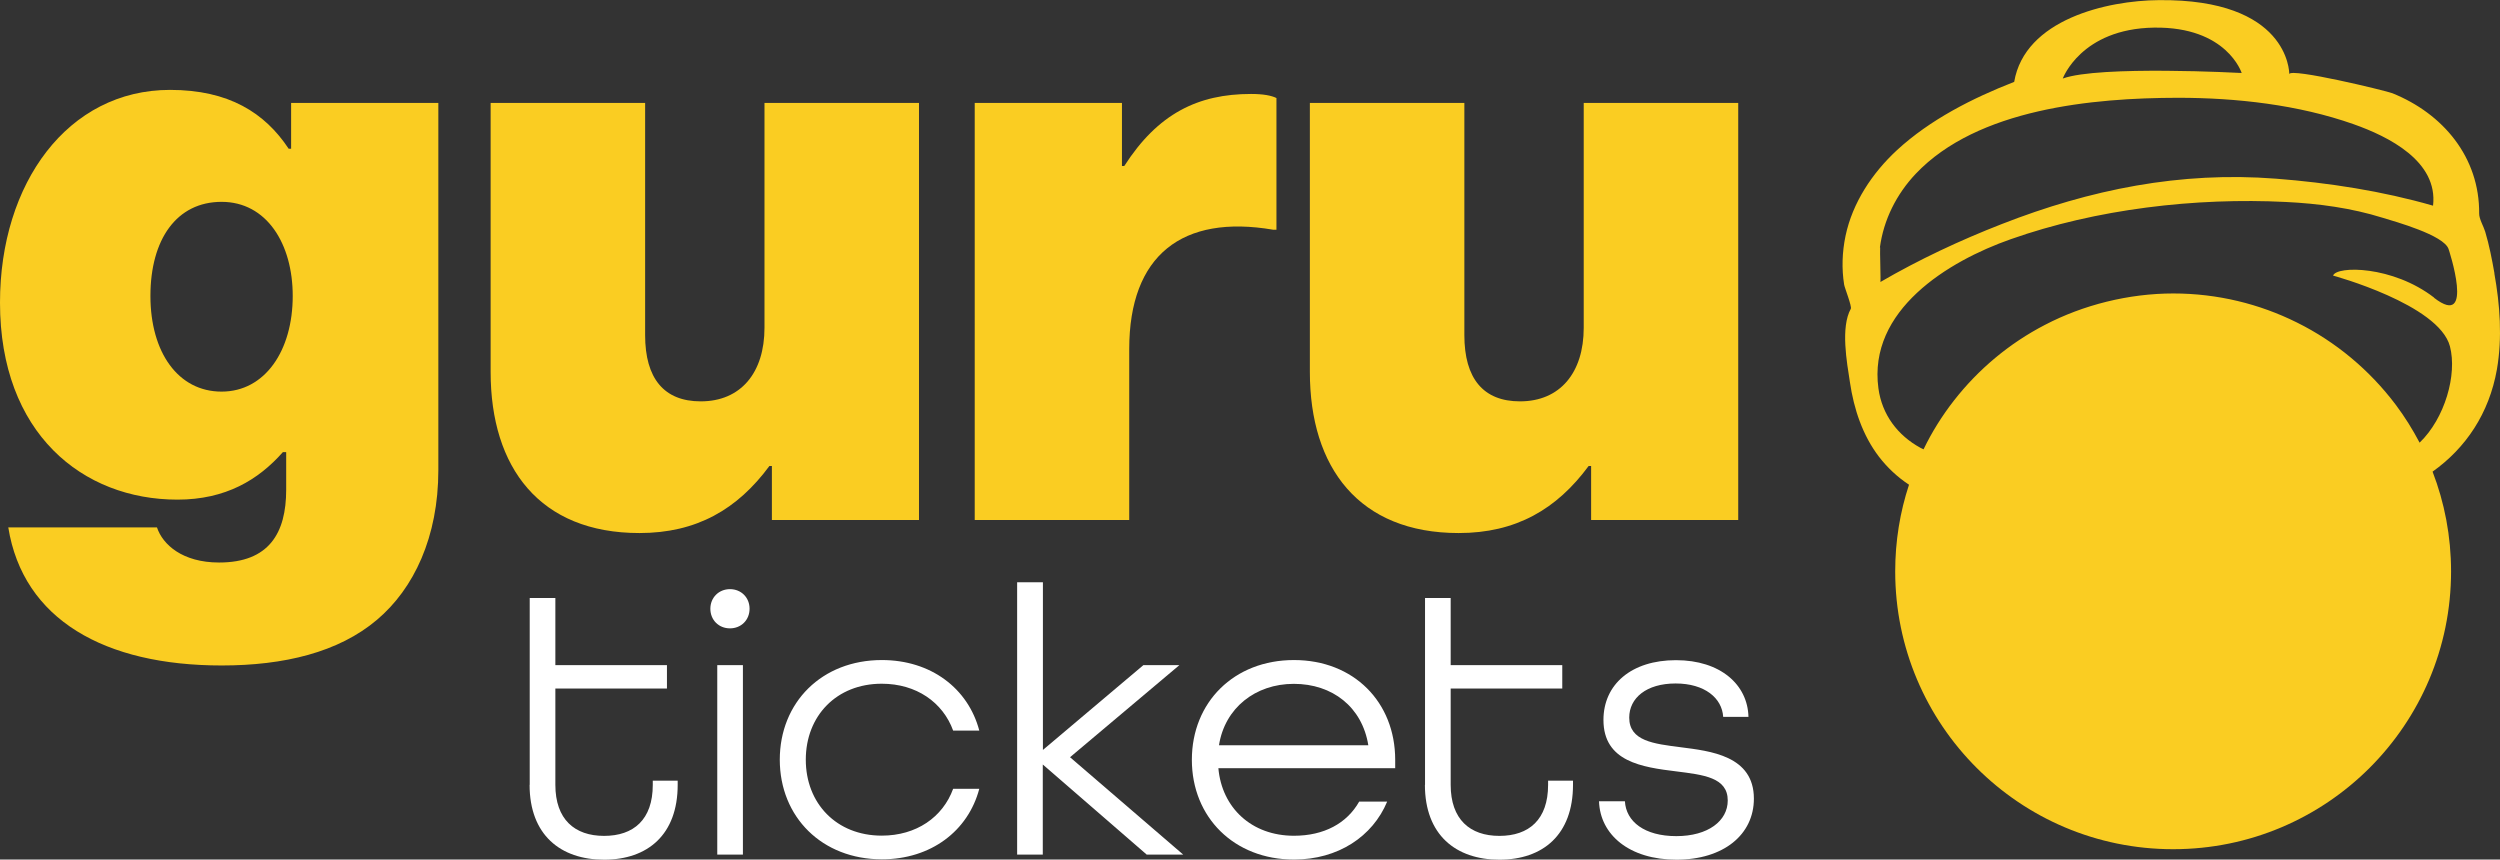
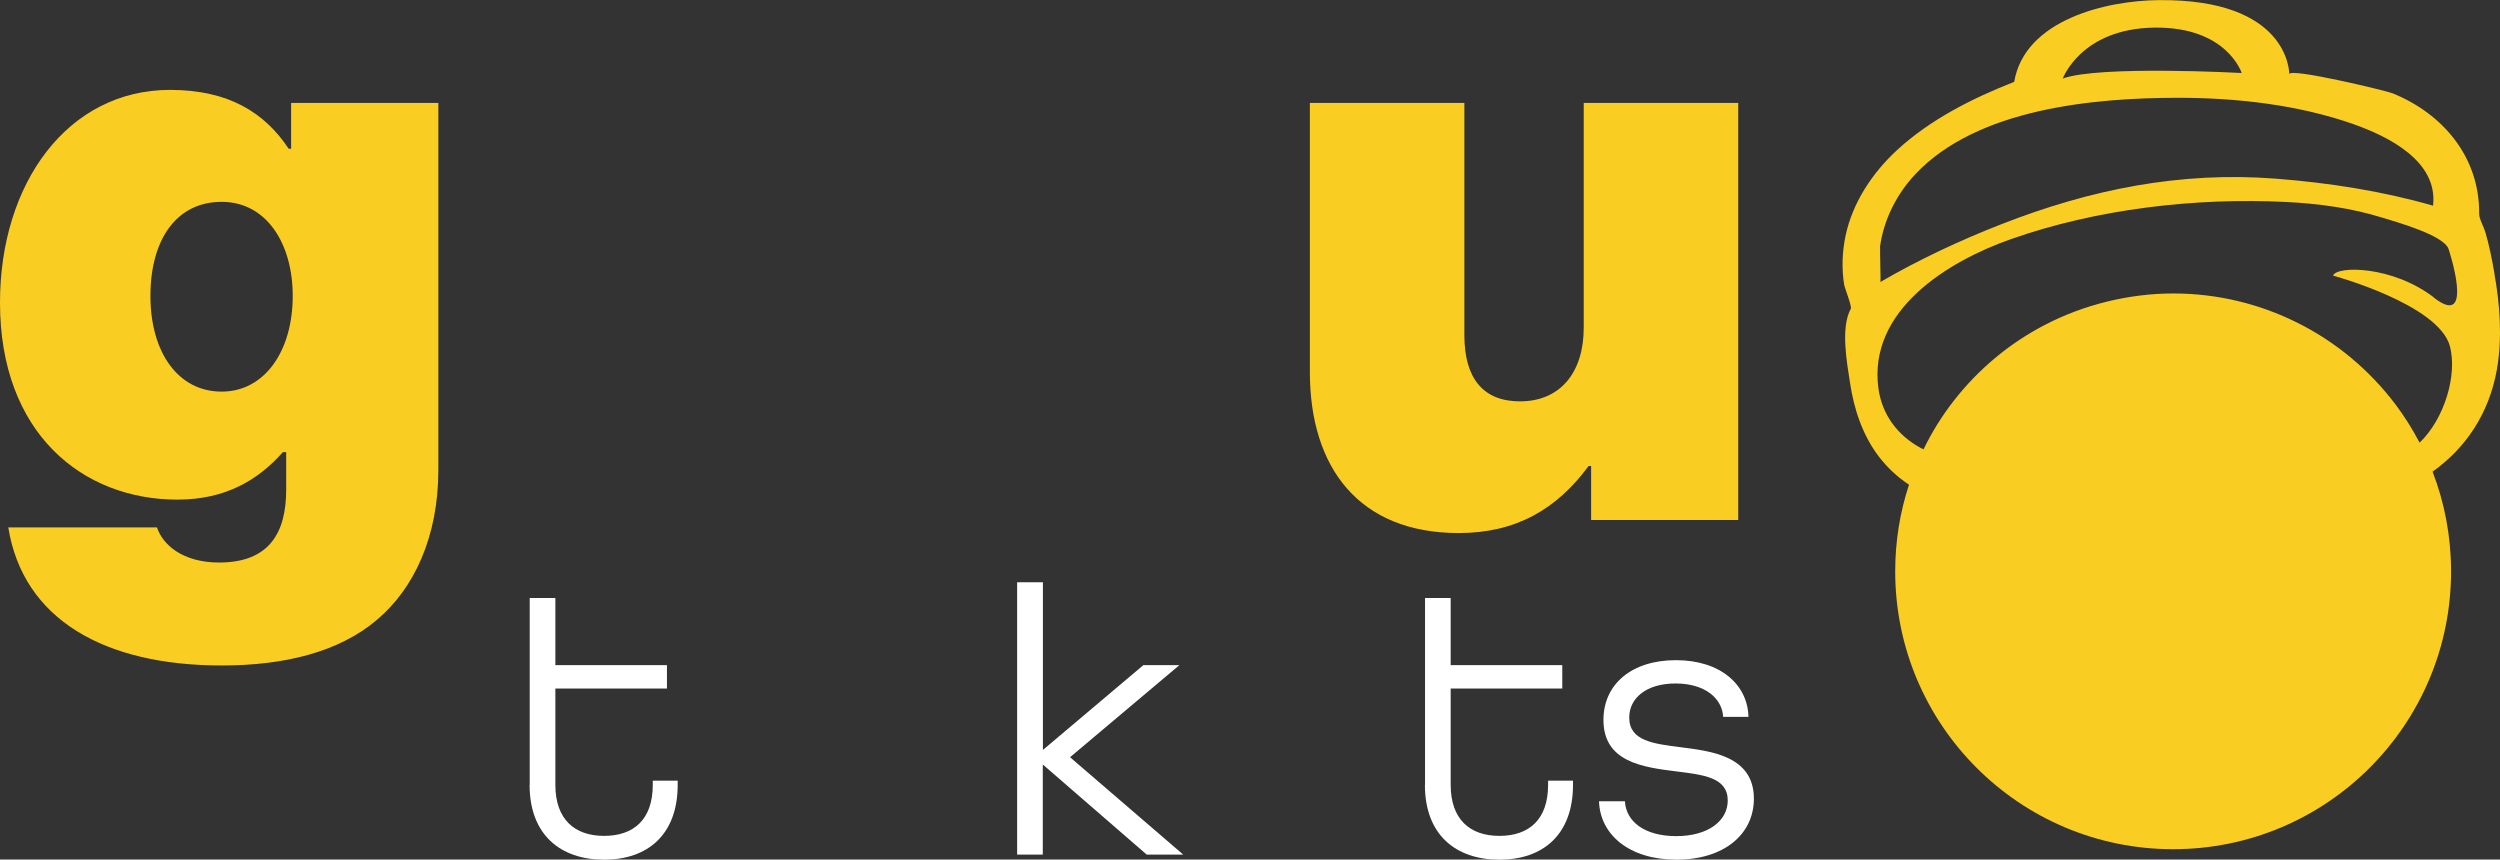
<svg xmlns="http://www.w3.org/2000/svg" id="Capa_2" data-name="Capa 2" viewBox="0 0 202.75 69.71">
  <rect x="0" y="0" width="202.75" height="69.71" fill="#333333" stroke="none" />
  <defs>
    <style>
      .cls-1 {
        fill: #facd22;
      }

      .cls-1, .cls-2 {
        stroke-width: 0px;
      }

      .cls-2 {
        fill: #fff;
      }
    </style>
  </defs>
  <g id="Capa_1-2" data-name="Capa 1">
    <g>
      <g>
        <path class="cls-1" d="M.66,42.77h12.07c.46,1.39,2.06,2.85,5.04,2.85,4.05,0,5.44-2.39,5.44-5.9v-3.05h-.27c-1.99,2.25-4.64,3.85-8.55,3.85-7.69,0-14.39-5.37-14.39-15.98C0,14.85,5.5,7.29,13.79,7.29c4.77,0,7.69,1.86,9.62,4.77h.2v-3.71h11.94v29.77c0,5.44-1.99,9.62-4.97,12.14-3.12,2.65-7.56,3.71-12.6,3.71-9.48,0-16.11-3.71-17.31-11.21ZM23.74,24c0-4.24-2.12-7.63-5.77-7.63s-5.77,3.05-5.77,7.63,2.25,7.76,5.77,7.76,5.77-3.32,5.77-7.76Z" />
-         <path class="cls-1" d="M62.6,42.17v-4.38h-.2c-2.59,3.51-5.9,5.44-10.54,5.44-8.09,0-12.07-5.31-12.07-13.06V8.35h12.53v18.83c0,3.51,1.53,5.37,4.51,5.37,3.25,0,5.17-2.32,5.17-5.97V8.35h12.53v33.82h-11.94Z" />
-         <path class="cls-1" d="M90.98,13.46h.2c2.72-4.24,5.97-5.84,10.28-5.84.99,0,1.66.13,2.06.33v10.68h-.27c-7.36-1.26-11.67,2.06-11.67,9.68v13.86h-12.53V8.35h11.94v5.11Z" />
        <path class="cls-1" d="M129.04,42.17v-4.38h-.2c-2.59,3.51-5.9,5.44-10.54,5.44-8.09,0-12.07-5.31-12.07-13.06V8.35h12.53v18.83c0,3.51,1.53,5.37,4.51,5.37,3.25,0,5.17-2.32,5.17-5.97V8.35h12.53v33.82h-11.94Z" />
      </g>
      <g>
        <path class="cls-2" d="M42.96,63.65v-15.15h2.08v5.44h9.05v1.9h-9.05v7.81c0,2.8,1.56,4.14,3.95,4.14s3.95-1.31,3.95-4.14v-.34h2.02v.34c0,4.04-2.43,6.07-5.97,6.07s-6.04-2.02-6.04-6.07Z" />
-         <path class="cls-2" d="M57.61,49.37c0-.9.68-1.59,1.59-1.59s1.59.68,1.59,1.59-.68,1.59-1.59,1.59-1.59-.68-1.59-1.59ZM58.17,53.94h2.08v15.37h-2.08v-15.37Z" />
-         <path class="cls-2" d="M63.24,61.62c0-4.67,3.42-8.09,8.28-8.09,3.98,0,7,2.3,7.9,5.72h-2.12c-.84-2.3-2.99-3.8-5.79-3.8-3.67,0-6.16,2.61-6.16,6.16s2.49,6.16,6.16,6.16c2.8,0,4.95-1.49,5.79-3.8h2.12c-.9,3.42-3.92,5.72-7.9,5.72-4.85,0-8.28-3.42-8.28-8.09Z" />
        <path class="cls-2" d="M82.5,47.22h2.08v13.6l8.15-6.88h2.92l-8.87,7.47,9.18,7.9h-2.96l-8.43-7.31v7.31h-2.08v-22.09Z" />
-         <path class="cls-2" d="M96.66,61.62c0-4.67,3.42-8.09,8.28-8.09s8.21,3.42,8.21,8.09v.68h-14.34c.28,3.2,2.68,5.48,6.13,5.48,2.43,0,4.29-1,5.29-2.77h2.27c-1.18,2.83-3.98,4.7-7.56,4.7-4.85,0-8.28-3.42-8.28-8.09ZM110.97,60.44c-.5-3.11-2.92-4.98-6.04-4.98s-5.6,1.96-6.07,4.98h12.1Z" />
        <path class="cls-2" d="M115.57,63.65v-15.15h2.08v5.44h9.05v1.9h-9.05v7.81c0,2.8,1.56,4.14,3.95,4.14s3.95-1.31,3.95-4.14v-.34h2.02v.34c0,4.04-2.43,6.07-5.97,6.07s-6.04-2.02-6.04-6.07Z" />
        <path class="cls-2" d="M129.66,64.98h2.12c.09,1.65,1.59,2.83,4.17,2.83s4.17-1.24,4.17-2.89c0-1.87-1.96-2.08-4.17-2.36-2.77-.34-5.91-.78-5.91-4.17,0-2.89,2.27-4.85,5.88-4.85s5.82,1.99,5.88,4.6h-2.05c-.09-1.52-1.49-2.71-3.86-2.71s-3.76,1.18-3.76,2.77c0,1.9,1.99,2.12,4.17,2.4,2.4.31,5.94.68,5.94,4.17,0,2.92-2.46,4.95-6.28,4.95s-6.19-2.02-6.28-4.73Z" />
      </g>
      <path class="cls-1" d="M202.3,22.17c-.2-1.13-.42-2.28-.75-3.38-.12-.41-.5-1.04-.49-1.47.04-4.56-2.92-8.1-7.04-9.76-.5-.2-8.29-2.08-8.36-1.55,0-.21-.09-6.1-10.57-6-4.22.03-10.88,1.57-11.74,6.63-3.38,1.32-6.82,3.06-9.51,5.54-2,1.85-3.61,4.27-4.17,6.96-.27,1.29-.32,2.65-.11,3.95.04.25.64,1.76.54,1.95-.84,1.52-.32,4.34-.07,5.97.32,2.16,1.02,4.29,2.36,6.04.68.88,1.5,1.65,2.43,2.26-.73,2.21-1.12,4.57-1.12,7.03,0,12.44,10.09,22.53,22.54,22.53s22.54-10.09,22.54-22.53c0-2.85-.53-5.58-1.5-8.09,2.69-1.91,4.59-4.72,5.22-8.3.44-2.57.25-5.22-.21-7.78ZM174.69,2.24c5.92-.09,7.11,3.68,7.11,3.68,0,0-11.56-.63-14.51.45,0,0,1.48-4.04,7.4-4.13ZM152.46,20.07c.3-2.25,1.35-4.33,2.91-5.98,5.01-5.28,14.37-6.15,21.25-6.16,4.74,0,9.77.56,14.25,2.14,2.83,1,6.87,3,6.45,6.61-4.13-1.19-8.48-1.86-12.75-2.19-7.74-.6-15.04.87-22.25,3.69-3.36,1.31-6.69,2.87-9.82,4.69.04-.02-.05-2.6-.02-2.81ZM197.41,24.14c-3.36-2.6-7.9-2.6-8.2-1.79,0,0,8.59,2.33,9.48,5.74.6,2.29-.41,5.84-2.46,7.81-.57-1.08-1.21-2.11-1.94-3.08-2.11-2.8-4.85-5.1-8.02-6.67-3.02-1.5-6.42-2.35-10.02-2.35s-7.29.92-10.41,2.55c-2.88,1.49-5.4,3.6-7.38,6.14-.95,1.22-1.78,2.54-2.46,3.95-.12-.06-.22-.1-.25-.12-1.85-1.01-3.12-2.69-3.41-4.82-.86-6.34,5.64-10.31,10.73-12.1,6.94-2.45,14.99-3.39,22.32-3.02,2.65.13,5.31.49,7.84,1.28,1,.31,4.97,1.4,5.35,2.54,0,0,2.18,6.55-1.18,3.95Z" />
    </g>
  </g>
</svg>